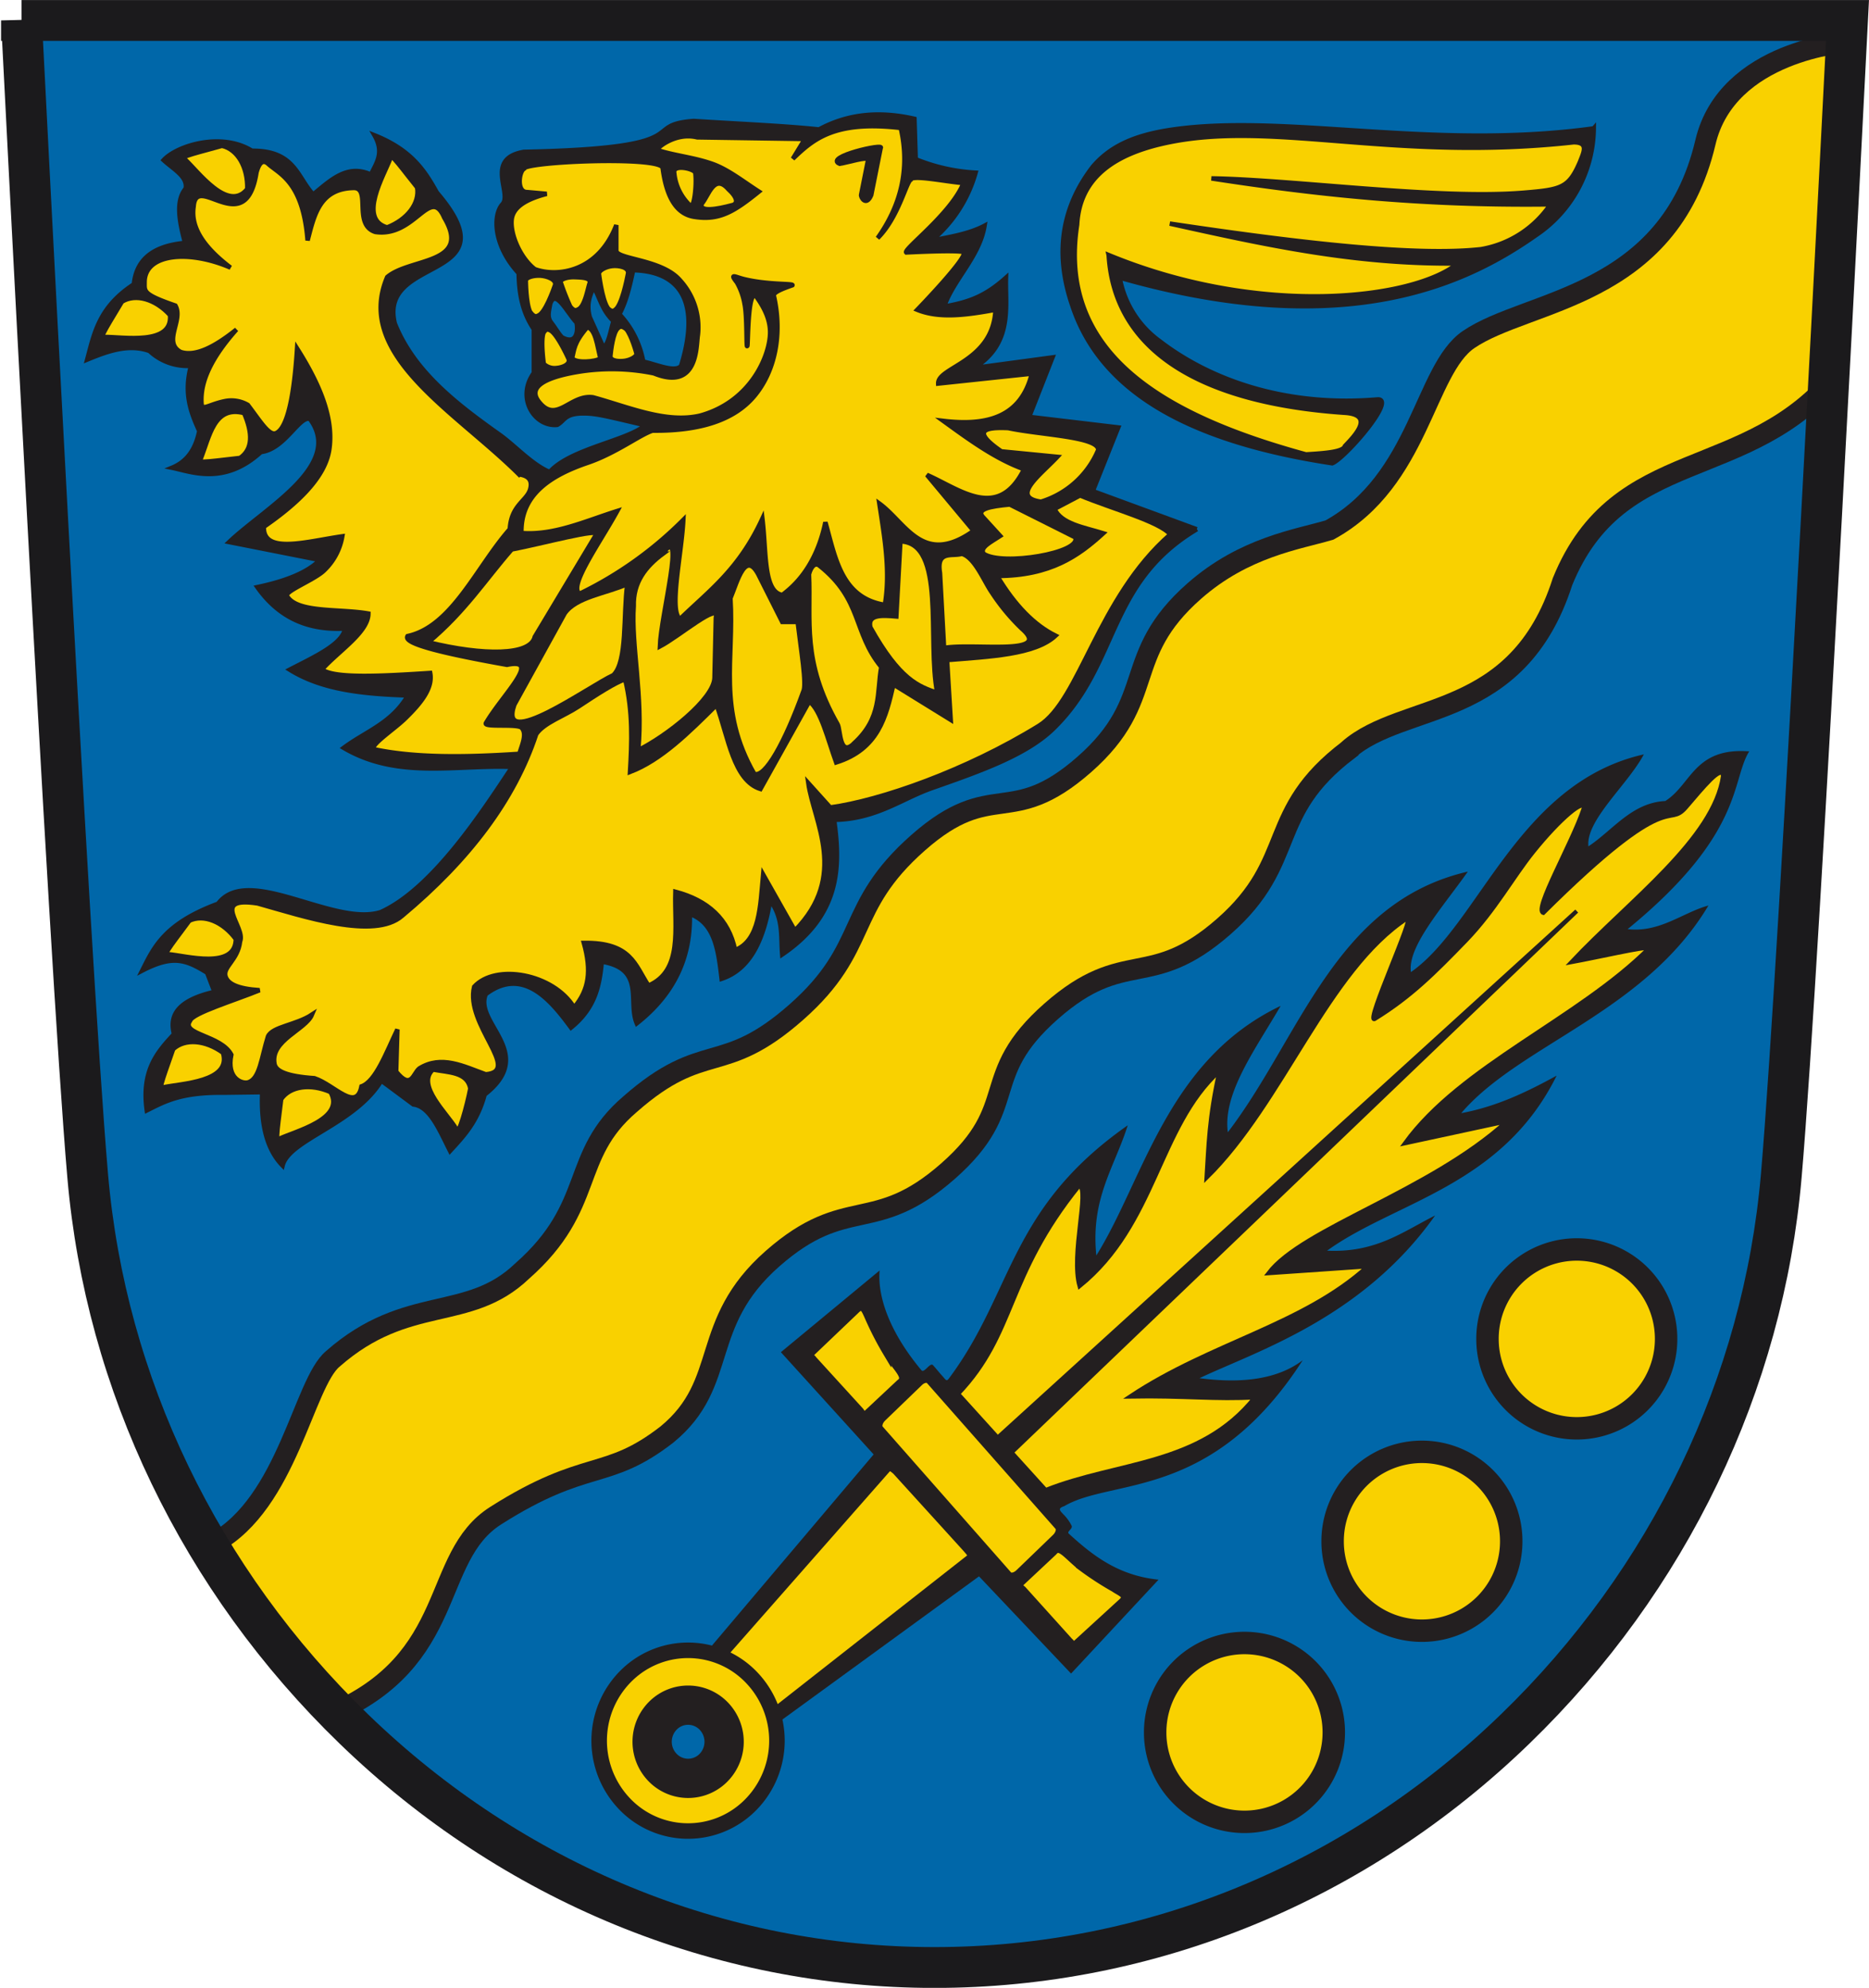
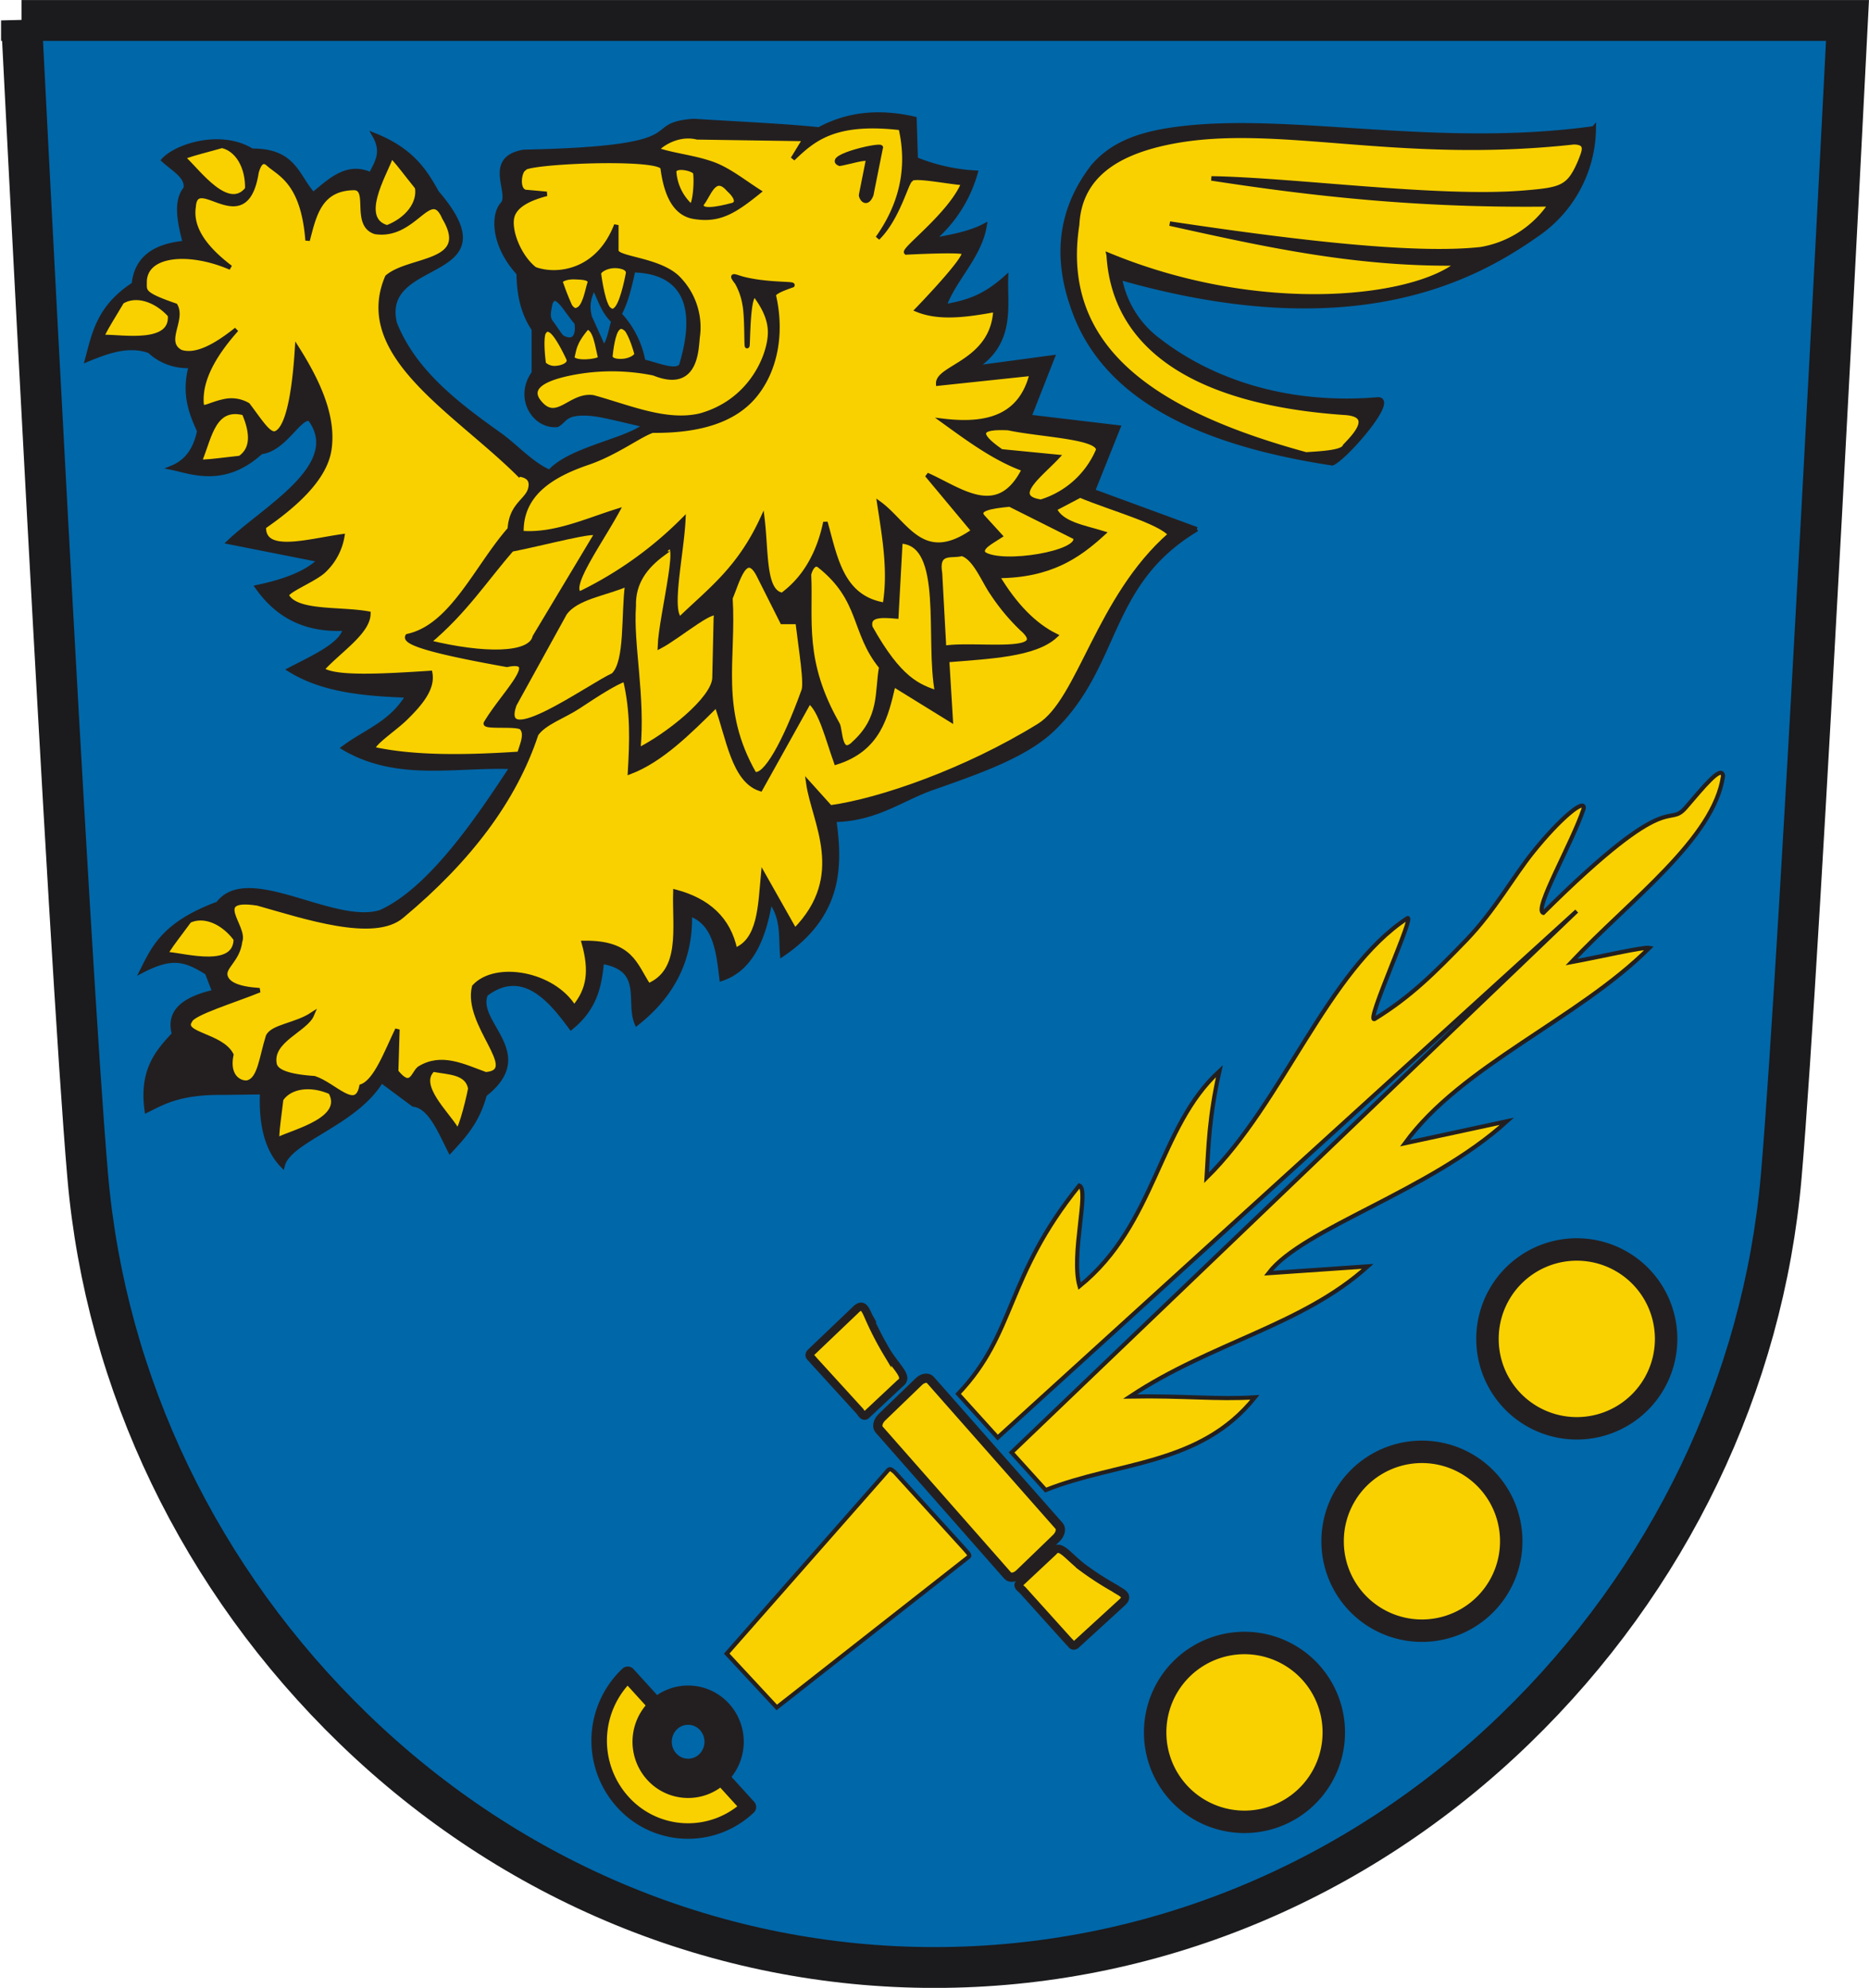
<svg xmlns="http://www.w3.org/2000/svg" viewBox="0 0 416.46 442.91">
  <defs>
    <style>.a,.d,.p{fill:#0067a9;}.b,.k{fill:#231f20;}.b,.c,.d,.e,.f,.g,.h,.i,.j,.k,.l,.m,.n,.o,.p,.q,.r{stroke:#231f20;}.c,.e,.f,.g,.h,.i,.j,.l,.m,.n,.o,.q,.r{fill:#f9d100;}.e{stroke-width:0.81px;}.f{stroke-width:0.86px;}.g{stroke-width:0.95px;}.h{stroke-width:1.05px;}.i{stroke-width:1.02px;}.j{stroke-width:0.84px;}.k{stroke-width:0px;}.l{stroke-width:0.92px;}.m,.o,.p,.r{stroke-linecap:round;stroke-linejoin:round;}.m{stroke-width:2.06px;}.n{stroke-width:1.83px;}.o{stroke-width:3.46px;}.p{stroke-width:8.75px;}.q{stroke-miterlimit:6;stroke-width:4.6px;}.r{stroke-width:5px;}.s{fill:none;stroke:#1b1a1c;stroke-width:9.1px;}</style>
  </defs>
  <title>Wappen Haßleben</title>
  <path class="a" d="M4,6.92S14.51,215.57,18.73,264.35c4,46.34,25.07,90.11,59.3,123.23,35.42,34.28,81.37,53.15,129.39,53.15s94-18.87,129.39-53.15C371,354.46,392.1,310.7,396.11,264.35c4.23-48.78,14.76-257.44,14.76-257.44H4Z" />
  <path class="b" d="M355.13,28.6a29,29,0,0,1-12.75,23.71c-14.61,10.28-41.52,24.24-92.89,9.55A22.37,22.37,0,0,0,258.38,76c11,8.47,27.71,14.76,48.59,13,4.32-.2-7.36,13.19-10.12,14.22-29.72-4.52-51.13-14.75-57.86-35-3.92-11.29-2.69-21.73,4.56-31.12,3.68-4.28,8.8-6.92,17.57-8.2,25.28-3.7,58.06,4.65,94-.29Z" />
  <path class="c" d="M247.05,56.87c1.3,21.51,20.8,32.9,52.42,35.09,7.2.38,2.17,5.36.21,7.43-.39,1.33-4.51,1.6-8.67,1.86-32.64-8.91-55.37-23-51-51.18.55-10.82,8.78-16.11,21.07-18.49,23.49-4.54,50,4.47,89.56.12,3.46,0,2.23,2.25,1.44,4.33-2.52,5.87-4.13,6.22-12.63,6.92-18.94,1.56-50.89-2.88-69.51-3.2,22.37,3.44,46.08,6.16,75.54,5.78a23.42,23.42,0,0,1-15.5,10c-14.23,1.58-39.76-1.27-69.32-5.71,20.52,4.54,41,9.16,64.19,8.87-9.76,8-43.86,12.16-77.81-1.86Z" />
  <path class="b" d="M266.66,117.93l-23.16-8.51,5.67-14.18-19.85-2.36,5.2-13.24L217,82c8.85-5.45,6.94-13.78,7.16-20.13-4.65,4.17-8.32,5.49-13.78,6.43,2-5.92,7.89-11.13,9-18-3.41,1.81-7.67,2.49-11.82,3.31a30.3,30.3,0,0,0,9.82-15.13,41.17,41.17,0,0,1-13.34-3l-.28-9c-7.32-1.67-14.46-1.33-21.27,2.37-8-.85-18.52-1.27-27.87-1.89-12.5.89,2.06,6.07-37.88,6.88-8.91,1.51-2.42,9.44-4.85,11.74-2.12,2.53-1.9,9.24,3.69,15.3.07,4.37.76,8.61,3.38,12.47v9.75c-4,5.53.13,12.07,5.21,11.56,1.66-.92,1.61-2.48,5.58-2.55,3.09-.05,5.37.62,14,2.63C140,98.13,127,100,122.48,105.17c-3.95-1.62-7.86-6-11.25-8.37-9.67-6.87-19-14.06-23.26-24.72-3.79-15.43,26.55-9.14,9.36-29.19-2.64-4.75-5.57-9.43-13.89-12.75,2.27,3.94.39,6.21-.79,8.76-5.26-2.43-9,1.26-12.86,4.43-3.6-3.87-4.11-9.82-13.65-9.73-6.8-4.25-16.74-1.15-19.68,2.08,2.16,2,5.44,3.69,4.91,6.34-2.26,2.71-1.45,7.26-.13,12.11-7.74.71-10.9,4.17-11.41,9.22C22,68.45,21,74.31,19.43,80.12c4.63-1.92,9.25-3.56,13.88-1.92a12.3,12.3,0,0,0,9.25,3.3c-1.69,6.23,0,10.45,1.85,14.54-.76,3.67-2.42,6.68-6.07,8.18,4.26.86,11.62,4,19.81-3.51,5.29-.6,8.58-8.18,10.91-7.36,7.67,10.28-10,19.8-18,27.42l20.22,4c-2.73,2.78-7.58,4.72-13.93,6.05,4.25,6,10.26,9.72,19.56,9.22-.64,3.55-6.84,6.31-12.35,9.17,7.42,4.62,16.76,5.41,26.33,5.75-3.61,6.21-9.4,8-14.3,11.67,12,7.06,24.94,3.73,37.55,4.24-6.38,9.61-17.63,27.09-29.27,32.35-10.47,3.38-29.62-10.75-36.28-1.86-12,4.43-14.33,9.79-16.9,14.9,6.72-3.48,9.64-2.53,14.46.47L47.79,221c-8.32,1.91-10.1,5.33-9,9.41-3.74,4-7.31,8.1-6.08,17,4-2,7.62-4.07,17.22-3.95l8.5-.11c-.34,7.67,1.26,13,4.54,16.35,1.44-5.77,16.16-9.22,22-18.92l7.14,5.3c3.73.45,5.84,5.75,8.18,10.36,3-3.27,6.08-6.47,7.7-12.56,11.8-9.21-2.47-15.9.25-22.37,8.41-6.34,14.69,1.62,19,7.45,5.49-4.44,6.36-9.54,6.86-14.69,9.77,1.59,5.73,8.94,7.79,13.74,8.42-6.63,12.08-14.85,11.81-24.37,5.67,2,6.37,8.22,7.1,14.44,6.46-2.15,9.39-8.84,10.81-17.47,3,4,2.35,8,2.69,12.06,12.75-8.68,13.1-19.22,11.56-30,9.37-.15,15.08-4.73,21.76-7.07,11-3.86,21-7.38,27-13.16,14.89-14.41,11.84-32.45,32.08-44.53h0Z" />
  <path class="c" d="M119.48,163.58c-4.81,14.59-14.92,28-29.87,40.47-6.19,5.44-21.87.14-32.2-2.76-10.8-1.65-2.57,5.26-3.92,8.47-.46,4.16-3.89,5.69-3.24,7.79.49,1.61,2.58,2.76,7.59,3.08-5.74,2.34-14.92,5.1-15.48,6.79-2.17,3.1,6.89,3.21,9.18,7.57-1.11,5.42,2.48,6.52,3.69,6.19,2.68-.73,3-5.51,4.49-10.26,1-2.19,6.22-2.5,9.8-4.85-1.42,3.4-9.37,5.74-8.35,11,.3,1.56,2.58,2.74,8.9,3.17,4.5,1.51,9.32,7.63,10.48,1.82,3.18-1.12,5.49-7.46,8-12.69l-.28,9.39c3.39,4.2,3.77.39,5.17-.7,4.93-3.07,9.86-.47,14.79,1.31,8.14-.65-4.67-11.08-2.57-19.51,4.72-5.21,17.61-3,22.27,4.62,3.37-4,3.88-8.19,2.17-14.39,10.54-.12,11.35,4.86,14.39,9.51,7.72-3.32,5.76-12.81,6-20.91,7.22,1.91,11.88,6.06,13.31,13,5.53-2.16,5.6-9.79,6.25-16.84l7.06,12.49c12-12.18,4.21-24.23,3-32.86l4.89,5.43c11.2-1.54,30.29-8.2,46.5-18.2,9.12-5.62,13.14-28.56,29.27-42.63-2.4-2.9-13.19-5.79-20.1-8.69l-5.7,3c1.54,3.37,6.6,4.11,10.86,5.43-5.49,5-11.71,9.48-23.63,9.51,4,6.68,8.34,11,13,13.31-4.6,4.28-14.69,4.64-24.17,5.43l.81,13.31-12.76-7.88c-1.65,7.21-3.34,14.41-12.76,17.38-1.86-5.17-3.44-11.76-6-13.58L169.45,175.8c-6-1.9-7.14-11.5-9.78-18.74-6.19,6.16-12.38,12.31-19.28,14.94.38-6.63.67-13.3-1.09-20.64-2.11.66-6.14,3.23-10.43,6.08-3.21,2.12-7.65,3.59-9.39,6.14Z" />
  <path class="c" d="M229.92,83.25l-20.86,2.21c-.14-3.72,12.24-4.8,12.76-16.44-6.24,1.13-12.41,2.05-17.43,0,0,0,12-12.38,10.24-12.87s-12.69.1-12.69.1c-.75-.68,10-8.63,12.76-15.46-4.26-.37-11.5-1.91-11.78-.74-1,.57-2.78,8.48-7.36,13,5.09-7.16,7.28-15.3,5.15-24.54-14.78-1.73-19.5,2.52-24.05,6.87l2.7-4.42-24-.36c-4.93-1.21-9.13,2.49-8.93,2.81,3.66,1.23,7.94,1.61,12,3,3.68,1.22,7.11,4,10.67,6.28-5.56,4.49-8.84,6.52-14.45,5.61-3.5-.57-6.06-3.62-7-10.92-.8-2.66-31.07-1.36-30.93.25-1.1.72-1.62,5.22.75,5.17l4.35.39c-5.54,1.44-7.58,3.46-7.81,5.78-.33,3.33,2,8.58,5.16,11,4.89,1.8,14.09.75,18.16-9.82v5.65c-.14,2,10.12,1.91,14.17,6.62a15.5,15.5,0,0,1,4,12.28c-.39,2.2.17,12.56-9.81,8.48a46.65,46.65,0,0,0-17.19-.28c-7.67,1.33-11,3.58-8.26,6.8,3.87,4.67,6.85-1.9,11.92-1.17,8,2.19,16.25,5.84,23.83,4.08,11.43-3.14,15.61-13.52,15.61-18.56,0-2.88-1.28-5.48-3.1-8-2-2-1.78,11.81-2,11-.25.86,0-6.35-.58-9.26a14.85,14.85,0,0,0-1.7-4.83c-1.55-2-.71-1.4,1.27-.84,5.42,1.4,11.36,1,11.08,1.43-2.1.74-4,1.47-4.17,2.21,2.09,9,.13,17.23-4.38,22.56-4.19,4.95-11.38,7.74-22.62,7.63-2.85.93-8.12,5-14.44,7.16-8.29,2.82-15,7.13-14.77,15.66,7.3.57,14.28-2.69,21.35-4.91-3.88,7.08-11.06,17-8.35,18.41a84.59,84.59,0,0,0,23.07-16.44c-.37,7.62-3.24,20.23-.74,22.09,6.4-6.23,13.14-11,18.36-22.36.92,7.7.23,16.38,4.47,17,1.15-1,7.26-5,9.57-16.2,2.25,8,3.57,16.86,13.25,18.41,1.27-7.53-.09-15.05-1.23-22.58,6,4.37,9.68,14.13,21,6.09l-10.4-12.47c7.45,3.27,15.85,10.36,21.65-1.26-6.47-2.32-12.45-6.76-18-10.77C219.89,94.94,227.49,93,229.92,83.25Z" />
  <path class="b" d="M191.89,43.36l1.57-7.87c-.49-.58-4.22.64-6.37,1-3.62-1.51,10.21-4.65,9.14-3.52l-2.1,10.49c-1.13,2.66-2.39.46-2.25-.07h0Z" />
  <path class="c" d="M156.38,45.39c-.69,2,3.67,1.15,6.59.37,1.63-.29,1.36-1.76-.67-3.6C159.12,38.54,157.89,43.67,156.38,45.39Z" />
  <path class="c" d="M150.23,38.42a11.42,11.42,0,0,0,3.6,7.42c.81.68,1.44-4.45,1.12-7.19.17-1-5-2.18-4.72-.22Z" />
  <path class="d" d="M141.08,60.2c9.3.2,15.49,5.68,10.68,21.36-1.43,1.5-5.36-.32-8.43-1A20.85,20.85,0,0,0,138,70C139.43,67.46,140.3,63.91,141.08,60.2Z" />
  <path class="c" d="M135.35,68.52c-1.24-2-1.91-7.65-1.91-7.65h0c.24-.73,1.59-1.45,3-1.6s3.78.25,3.5,1.71-1.41,7-2.8,8c-.29.2-.71.76-1.81-.42Z" />
  <path class="c" d="M133.78,79.88c-1.06.72-5.53,1.14-6.3-.11.51-1.88.31-3.28,3.37-6.86,1.83.39,2.22,4,2.92,7Z" />
  <path class="d" d="M134.45,77.4c1.13-.54,1.66-3.94,2.25-5.85a11.55,11.55,0,0,1-2.38-3.3c-.71-1.29-1.75-4.32-2.12-4.12-.58,1.49-1.63,3.33-.79,6.52Z" />
  <path class="e" d="M139.42,73.32c1.25,1.42,2.34,5.56,2.34,5.56h0c-.14.56-1.24,1.2-2.47,1.41s-3.29.09-3.18-1,.59-5.32,1.7-6.13c.23-.17.54-.62,1.6.18Z" />
  <path class="f" d="M121.13,74.3c-.58,1.9.1,6.74.1,6.74h0a3.4,3.4,0,0,0,2.85.88c1.19-.09,3.07-.8,2.52-2s-2.71-5.68-4.07-6.27c-.29-.12-.75-.53-1.41.64Z" />
-   <path class="g" d="M118.19,69.59c-1-2-1-7.21-1-7.21h0c.32-.62,1.74-1,3.17-.94s3.72.86,3.28,2.13-2.19,6.07-3.67,6.7c-.31.13-.79.57-1.75-.68Z" />
  <path class="g" d="M127.06,68.24a56.62,56.62,0,0,1-2.16-5.52h0c.32-.62,1.74-1,3.17-.94s3.72.07,3.28,1.34-1.06,5.17-2.54,5.8C128.5,69.05,128,69.49,127.06,68.24Z" />
  <path class="d" d="M122.53,68.07c-.23,1.29-.63,2.66.27,3.77.77.95,1.53,2.37,2.43,3.32,3.19,1.74,3.63-1.23,3.26-3.26-2.14-2.21-4.9-8.13-6-3.82Z" />
  <path class="c" d="M224.65,95.38c7.14,1.53,20.11,1.9,20.07,4.86a20.26,20.26,0,0,1-12.77,11.55c-7-1-.08-6,3.65-10l-12.47-1.22C216.5,96,219.2,95.13,224.65,95.38Z" />
  <path class="c" d="M239.55,119.71,225,112.41c-4.34.41-7.84,1-5.78,3l3.65,4c-2,1.32-4.75,2.63-3.65,4,4.11,2.75,21.83-.21,20.37-3.65Z" />
  <path class="c" d="M227.69,140.08a45.81,45.81,0,0,1-6.64-8c-1.82-2.59-3.81-7.87-6.74-8.69-2.11.68-5.71-.87-4.86,4.26l.91,16.72C216.94,143.21,234.76,146.23,227.69,140.08Z" />
  <path class="c" d="M114,122.44c-6,6.89-10.35,13.78-18.55,20.67,12.28,3,22.74,3,23.71-1.22l13.68-22.8c.92-1.51-11.84,2-18.85,3.34Z" />
  <path class="c" d="M147.73,123.36c-3.89,2.87-6.66,6.4-6.52,11.69-.62,8.6,2.16,20.2,1,32.09,6.24-3.07,16.87-11.36,17-16.11l.3-13.38c1-3.76-8.24,4.18-12.47,6.38.22-6.93,5.87-27.84.61-20.67Z" />
  <path class="h" d="M114.59,157l11.22-20.34c2.55-3.68,9.25-4.44,14-6.56-.95,6.94.05,17.3-3.12,20.34C131.28,152.92,110.83,167.72,114.59,157Z" />
  <path class="i" d="M162.75,133.29c.85,13.71-2.94,24.69,5.31,39.14,2.41,1,6.88-7.08,10.94-18.33.83-1.47-.54-9.47-1.25-15.53h-3.44l-5-9.94c-3.13-6.66-5,.93-6.56,4.66Z" />
  <path class="c" d="M44.66,102.38c2.09-5.18,3-12.08,9.73-10.34,1.9,4.45,2,8-.91,10C49.38,102.46,42.76,103.49,44.66,102.38Z" />
  <path class="c" d="M190.29,165.62c6.26-5.68,5.07-11.35,6.08-17-6.38-7.76-4.14-14.93-13.79-22.59-.87-.69-1.79,0-2.32,1.91.48,10.32-1.67,19.33,6.38,33.44.68,1.26.39,7.44,3.65,4.26Z" />
  <path class="c" d="M200.63,120.62c10.22.36,5.9,21.88,8.21,33.75-4.18-1.44-8.35-2.87-14.9-14.59-.68-2.89,2.49-2.71,5.78-2.43Z" />
  <path class="c" d="M23.23,75.08c4.06-.05,15.28,2,14.66-4.86-3.26-3.58-7.66-4.88-10.72-3C25.11,70.75,21.43,76.35,23.23,75.08Z" />
  <path class="c" d="M41.16,35.45c3,2.77,9.66,12,13.94,6.66.13-4.84-2.14-8.83-5.63-9.62C45.51,33.64,39,35.12,41.16,35.45Z" />
  <path class="c" d="M87,35.24c-1.41,3.8-7.32,13.56-.74,15.43,4.51-1.75,7.31-5.39,6.69-8.91C90.33,38.56,86.43,33.11,87,35.24Z" />
  <path class="c" d="M37.47,212.6c4,.36,15,3.5,15.08-3.35-2.88-3.89-7.12-5.63-10.36-4.11C39.78,208.48,35.55,213.68,37.47,212.6Z" />
-   <path class="c" d="M36.31,242.28c4-.87,15.36-1.16,13.38-7.71-3.91-2.85-8.48-3.24-11.11-.81C37.28,237.66,34.81,243.88,36.31,242.28Z" />
  <path class="c" d="M62.24,253.73C65.92,252,77,249.3,73.65,243.32c-4.43-1.94-9-1.34-11,1.59C62.19,249,61.11,255.62,62.24,253.73Z" />
  <path class="j" d="M101.67,251.39c-2.06-3.42-8.82-9.6-5.17-13,3.42.66,7.55.51,8.22,4.14C104,246.29,102,253.62,101.67,251.39Z" />
  <path class="c" d="M115.68,105.74c-14.17-14.11-36.8-26.59-29.4-44,5-4.31,18.95-2.77,12.71-13.24-3.12-7.27-6.53,4.5-15.36,3.18-5-1.58-.93-9.77-4.77-9.8C71.19,42,70,48,68.54,53.57c-1-13-6.23-14.76-8.72-17-1.08-1-2-.61-2.67,1.87-2.4,15.19-13.44-.18-14,7.56-.77,4.93,2.66,9.4,8.22,13.63-9.22-4-19.2-3.19-19.15,3.31,0,2-.42,2.64,6.86,5.15,1.86,3.22-2.89,8.11,1.17,10.33,3.35,1.12,7.69-1.21,12.44-5-6.94,7.79-8,12.95-7.79,16.43.1,1.81,1.54.28,5.21-.47a7.3,7.3,0,0,1,5.11.84c2.67,3.48,4.7,6.92,6.24,6.31,3.27-1.3,4.34-12.52,4.74-18.88,4.93,7.79,8.22,15.39,7.18,22.48-.92,6.22-7,12-14.59,17.25-.21,6.24,9.67,3.23,17.48,2.12a13.65,13.65,0,0,1-3.94,7.5c-2.14,2.23-9.76,5-8.25,6,2.44,3.61,11.81,2.6,18,3.71,0,4.15-6.6,8.3-10.33,12.45,2.65,2.06,13.13,1.51,24.1.79.67,3.41-2.14,6.82-5.66,10.23-2.31,2.24-7.31,5.54-7.05,6.72,9.21,2,20.56,1.86,32.58,1.06.62-2.1,1.75-4.41.52-5.79-.92-1-8.72,0-7.94-1.1,3.77-6.38,12.59-14.61,4.67-12.94-13.58-2.43-23.32-4.67-22.15-6.4,9.91-2.14,15.37-15.43,22.78-23.84.31-5.47,3.91-6.31,4.57-9,.39-1.61-.09-2.83-2.45-3.19Z" />
-   <path class="k" d="M389.74,167.46c-4,6.46-1.11,18.34-27.06,39.56,7.14.85,12.4-3.76,18-5.26-14.17,23.8-42.14,31.06-55.08,46.26,7.93-1.47,14.7-4.76,21.26-8.36-12.19,24.68-36,28.06-51.15,39,10.86.52,16.93-4.25,24.07-7.84-16.18,22.89-40,30.32-52.5,36.25,10.08,1.34,17.74,0,23-4-20.25,31.43-42.46,26.21-53.13,32.51-1.46.5-1.09.91-.15,1.88a9.52,9.52,0,0,1,1.79,2.5c.28.71-1.15,1.28-.64,1.75,5.32,4.86,11,9.33,20,10.26l-19.49,20.92-20.51-21.66-51.07,37.18-13.46-15.82,41.05-48.53L174,301.28l22-18.2c-.48,5.7,2.08,13.56,9.33,22.24.6.72,1.92-1.86,2.58-1.13s1.51,1.79,2.18,2.52c.87,1,.84,1.12,1.59.11,14.18-19.18,13.18-37.59,39.61-56.09-3,9.5-8.29,16.26-7,29,10.58-16.93,15.78-43.52,41.07-55.61-5.56,9.6-12.93,19.42-11.77,28.16,16.16-21.13,23.85-51.25,53.48-58.08-5.59,7.94-13.5,16.7-12.68,22.39,15.22-10.62,23.83-42.2,51.9-48.51-3.54,6.69-13,14.7-12.35,20.5,5.53-3.68,9.64-9.71,17.13-10.11,5.84-3.67,6.41-12,18.74-11.06h0Z" />
  <path class="l" d="M197.85,327.62l-35.92,40.82,11.15,12,42.48-33.33c.69-.49.6-.59-.66-2L199.35,328c-.49-.37-1-1-1.5-.41Z" />
  <path class="m" d="M207.3,307.46,236,340c.56.63.27,1.85-.64,2.73l-8.17,7.88c-.91.88-2.1,1.08-2.65.45l-28.66-32.56c-.56-.63-.27-1.85.64-2.73l8.17-7.88C205.56,307,206.75,306.83,207.3,307.46Z" />
  <path class="n" d="M248.37,353.88c1.28.9,3.56,1.56,1.51,3.29l-10.16,9.3c-.79.58-1-.33-1.48-.66l-10.39-11.53c-.49-.45-1.37-1-.58-1.62l7.4-6.93c1.51-1.84,2.89.61,6.45,3.44a68.78,68.78,0,0,0,7.25,4.7Z" />
  <path class="n" d="M193.73,293.68c-.78-1.37-1.23-3.74-3.11-1.8l-10,9.54c-.64.76.24,1.07.52,1.55l10.46,11.47c.4.53.9,1.48,1.54.72l7.4-6.93c1.93-1.38-.36-3-2.85-6.82a70.45,70.45,0,0,1-4-7.73Z" />
  <path class="l" d="M351.33,203,225.41,323.62,233,332c16-6.4,34.43-5.36,46.62-20.66-8.54.54-15.8-.4-27.8-.18,18.05-12,38.5-15.91,52.94-29l-22.11,1.52c7.57-10,35.92-18.2,53.13-33.85l-22.73,4.9c12.55-17.3,38.59-27.66,54.48-43.54-1.28-.26-11.59,2.12-17.38,3.18,13-13.8,31.8-27.51,33.79-41.48-.27-2.65-4.53,2.65-8.27,7-4.25,4.93-2.87-5.18-31.78,23.51-2.27-.6,6.42-15.49,9-23.26.36-2.41-5.21,2.15-11.25,9.66-4.53,5.63-8.52,13-14.91,19.66-7.21,7.45-12.38,12.62-20.46,17.6-2.07.82,9.15-23.45,7.33-22.48-17.82,11.68-27.67,41.05-44.75,57.83.45-7,.51-13.25,2.87-23.76-13.67,12.48-14.14,34.12-31.17,47.92-2-7,2.25-21.58-.06-22.42-16.55,20.49-14.08,32.88-27,46.42l8.82,9.74L351.33,203h0Z" />
-   <path class="o" d="M166.76,402.62a19.56,19.56,0,0,1-28-1.14,20.35,20.35,0,0,1,1.12-28.43l0,0a19.56,19.56,0,0,1,28,1.16,20.35,20.35,0,0,1-1.14,28.43Z" />
+   <path class="o" d="M166.76,402.62a19.56,19.56,0,0,1-28-1.14,20.35,20.35,0,0,1,1.12-28.43l0,0Z" />
  <path class="p" d="M158.78,394.07a7.93,7.93,0,0,1-11.34-.46,8.25,8.25,0,0,1,.45-11.52h0a7.93,7.93,0,0,1,11.34.47A8.25,8.25,0,0,1,158.78,394.07Z" />
-   <path class="q" d="M300.45,167.09c-18.61,14.08-11.12,24.72-27.71,39.3s-22,4.4-38.51,18.93-6.5,21.12-23,35.63-22.52,4.93-39.08,19.48-9.53,27.67-23.51,39.17c-13.54,10.53-17.85,5.19-38.17,18.09C95.8,347,102.28,369.82,73.59,382c-16.91-23.39-20.24-22-25.8-38.24,16.25-8.84,19.86-35.61,26.38-41,16.58-14.58,30.1-8,42.15-19.53,16.54-14.55,10.57-25.69,24.09-37.22,16.55-14.55,20.5-5.93,37-20.47s10.62-23.21,27.2-37.8,20.47-2.88,37-17.41,8-24.14,24.52-38.65c11.17-9.83,23.07-11.49,30.1-13.58,20.07-11,21.18-35.74,31-42.44,13.13-9,44.6-9.2,52.78-43.95,4.84-20.55,31.66-22.31,31.66-22.31l-2,73.64c-20.13,25-49,15.72-61.51,46.57-10,31.21-35.39,26.6-47.71,37.44Z" />
  <path class="r" d="M336.74,343.41a19.9,19.9,0,0,1-39.8.05v-.05a19.9,19.9,0,0,1,39.8-.05Z" />
  <path class="r" d="M371.25,298.32a19.9,19.9,0,1,1-39.8.05v-.05a19.9,19.9,0,1,1,39.8-.05Z" />
  <path class="r" d="M297.2,386a19.9,19.9,0,1,1-39.8.05V386a19.9,19.9,0,1,1,39.8-.05Z" />
  <path class="s" d="M4.79,4.55S15.31,213.21,19.54,262c4,46.34,25.07,90.11,59.3,123.23,35.42,34.28,81.37,53.15,129.39,53.15s94-18.87,129.39-53.15c34.23-33.12,55.29-76.89,59.29-123.23,4.23-48.78,14.76-257.44,14.76-257.44H4.79Z" />
</svg>